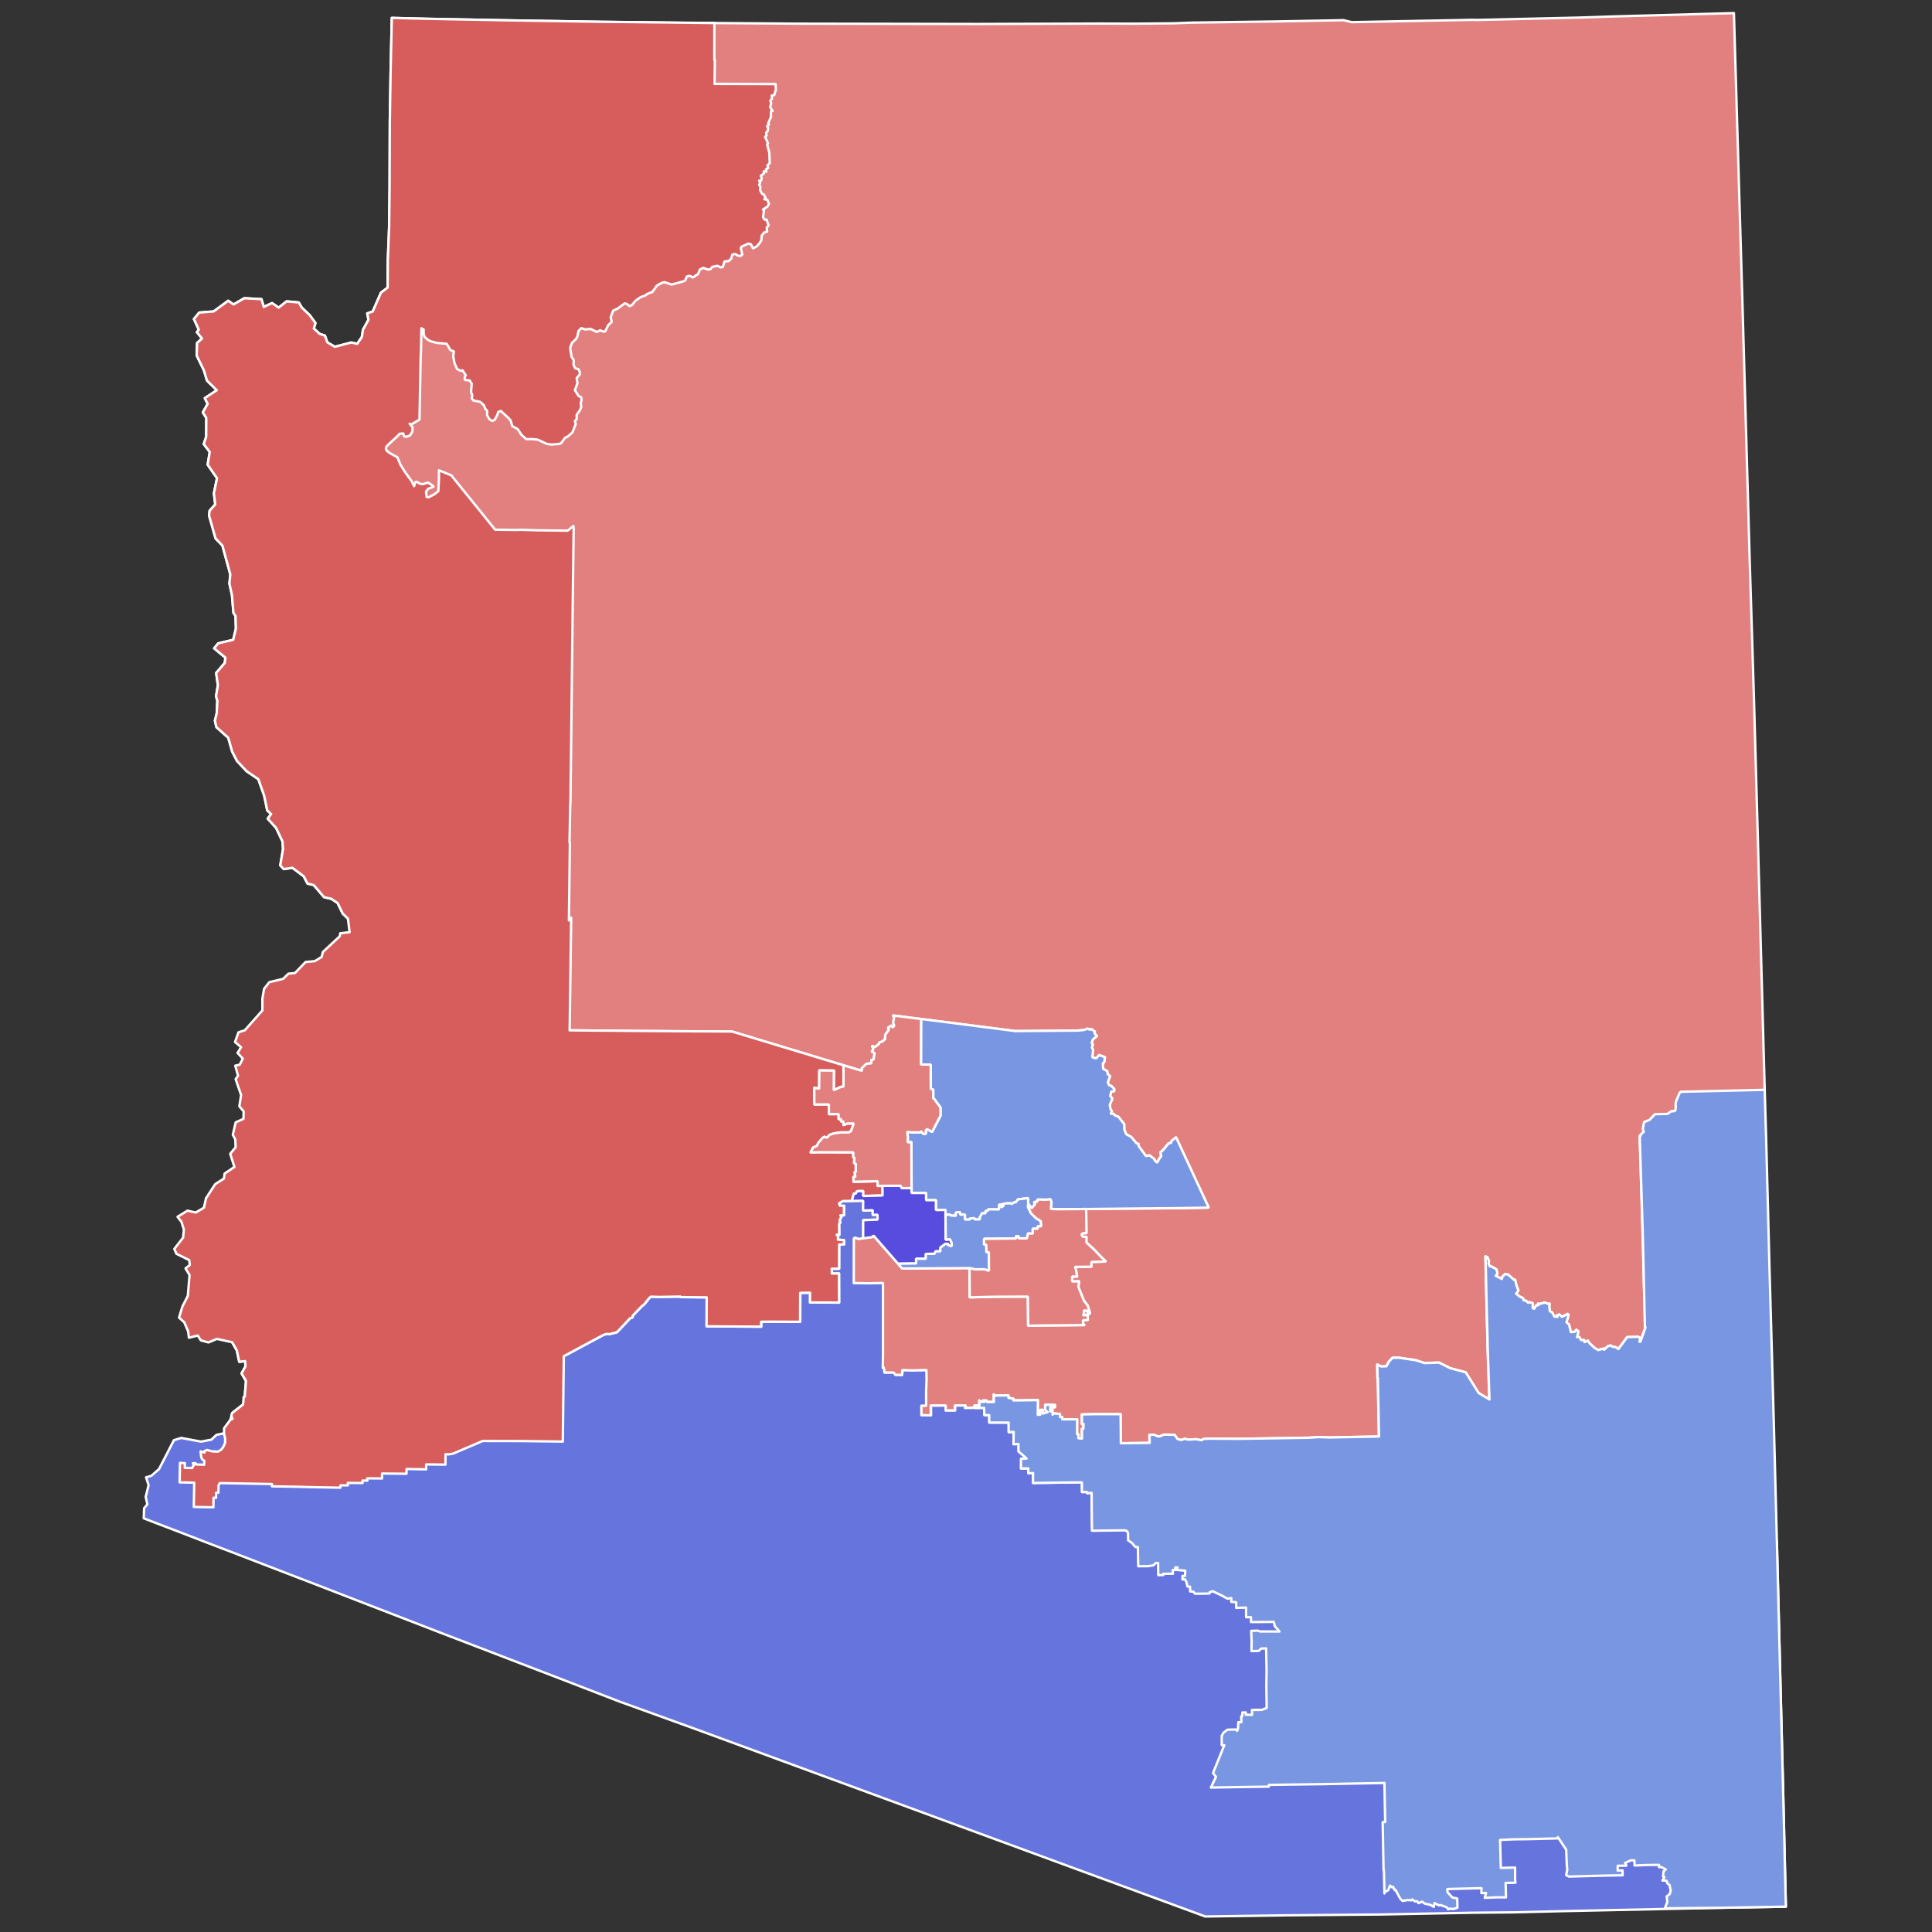
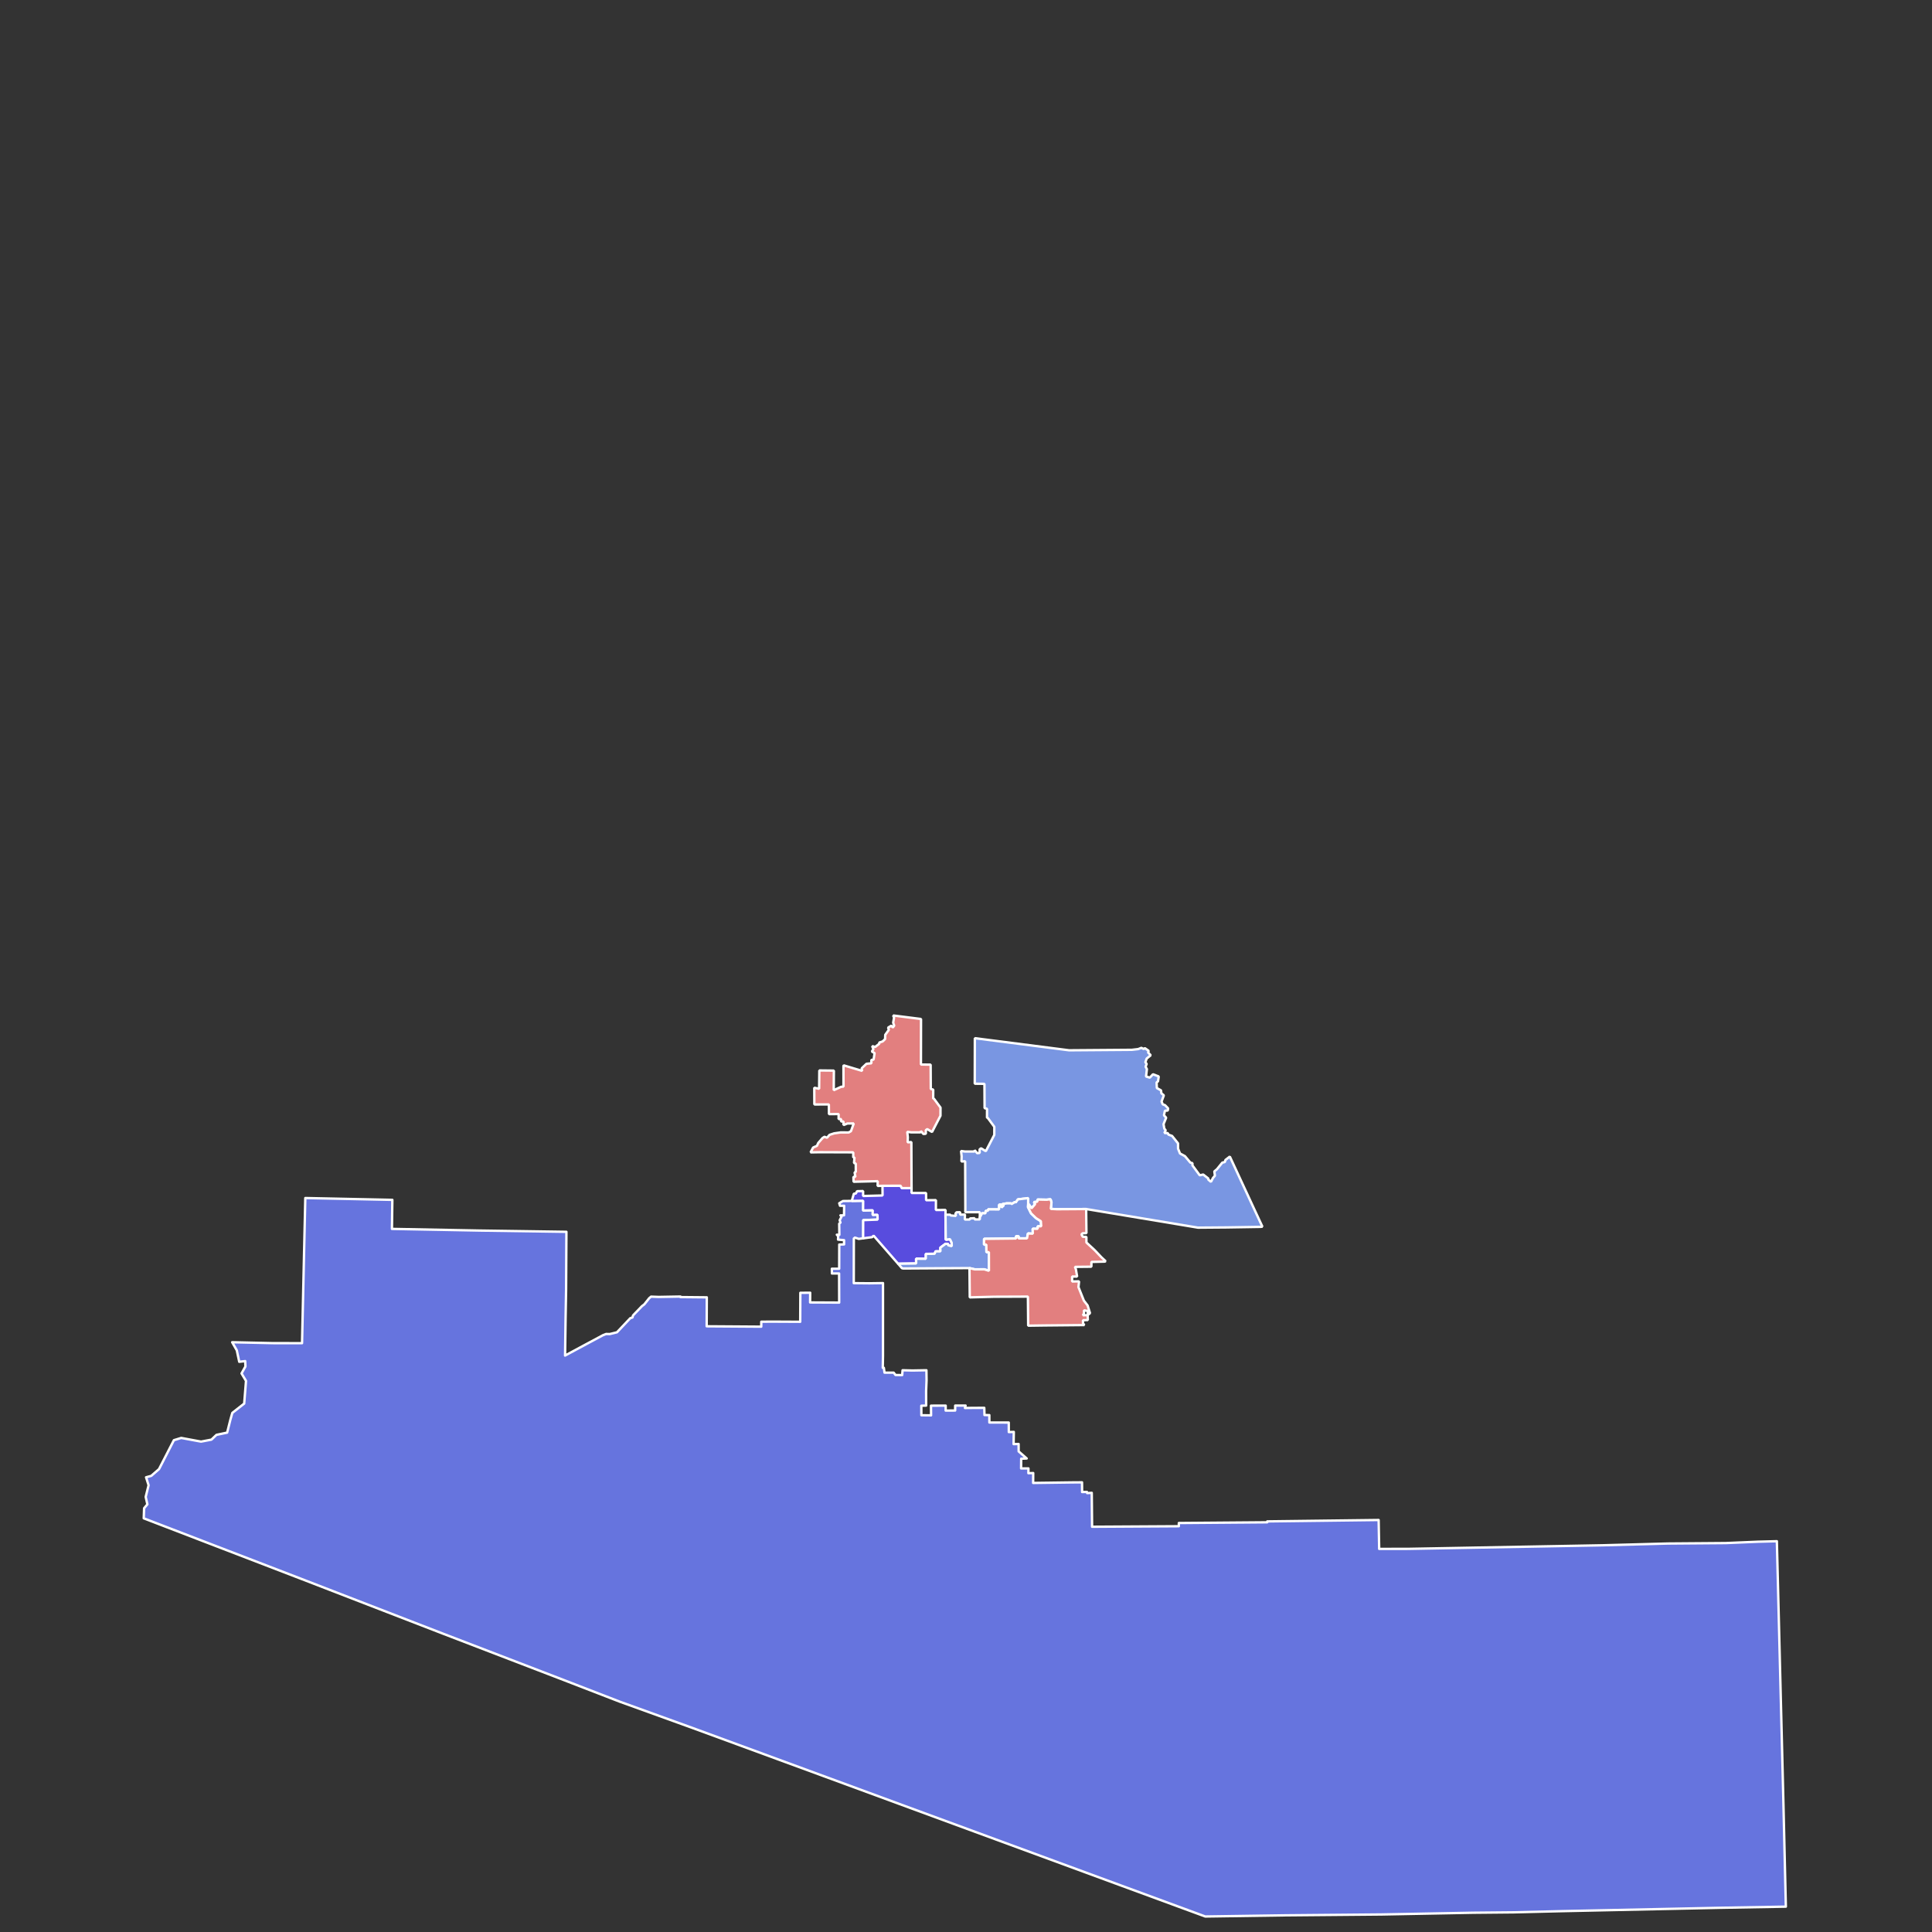
<svg xmlns="http://www.w3.org/2000/svg" xmlns:ns1="http://sodipodi.sourceforge.net/DTD/sodipodi-0.dtd" xmlns:ns2="http://www.inkscape.org/namespaces/inkscape" version="1.2" width="810" height="810" viewBox="0 0 810 810" stroke-linecap="round" stroke-linejoin="round" id="svg880" ns1:docname="2022_US_Senate_Election_in_Arizona_by_Congressional_District.svg" ns2:version="0.92.3 (2405546, 2018-03-11)">
  <rect x="0" y="0" width="810" height="810" fill="#333333" stroke="none" />
  <defs id="defs884" />
  <ns1:namedview id="namedview882" pagecolor="#ffffff" bordercolor="#999999" borderopacity="1" ns2:pageshadow="0" ns2:pageopacity="0" ns2:pagecheckerboard="0" showgrid="false" ns2:zoom="4.5764727" ns2:cx="146.2102" ns2:cy="397.99121" ns2:window-width="2254" ns2:window-height="1853" ns2:window-x="1521" ns2:window-y="37" ns2:window-maximized="0" ns2:current-layer="svg880" />
-   <path style="fill:#e27f7f;fill-opacity:1;stroke:#ffffff;stroke-opacity:1" d="M 726.949 5.5 L 676.34 6.9 L 661.689 7.381 L 619.529 8.359 L 617.15 8.32 L 566.74 9.289 L 563.301 8.461 L 535.199 8.99 L 499.711 9.48 L 492.15 9.77 L 475.9 9.93 L 461.6 9.881 L 409.91 10.061 L 334.24 9.92 L 286.141 9.561 L 251.51 9.131 L 212.199 8.51 L 179.4 7.881 L 164.27 7.5 L 163.779 29.529 L 163.43 51.15 L 163.34 78.17 L 163.17 94.52 L 162.59 109.391 L 162.51 120.59 L 159.711 122.721 L 156.26 130.619 L 153.961 131.4 L 154.48 134.08 L 152.189 138.24 L 151.711 141.301 L 149.76 144.16 L 147.279 143.6 L 140.381 145.391 L 137.24 143.539 L 136.23 140.711 L 133.971 139.949 L 131.57 137.711 L 132.25 135.43 L 129.85 132.141 L 126.49 128.93 L 125.27 126.82 L 120.16 126.34 L 116.85 128.99 L 114.061 127.061 L 110.58 128.689 L 109.619 125.42 L 102.461 125.029 L 97.891 127.65 L 95.68 126.09 L 89.609 130.561 L 83.51 131.051 L 81.311 133.75 L 83.35 138.199 L 82.551 139.27 L 84.711 141.92 L 82.641 143.789 L 82.48 149.07 L 85.5 155.301 L 86.779 159.561 L 90.891 163.609 L 85.85 166.93 L 87.07 169.311 L 85.039 172.91 L 86.49 175.199 L 86.449 183.119 L 85.43 186.17 L 87.939 189.49 L 87.07 194.83 L 90.98 200.48 L 89.68 206.84 L 90.25 211.471 L 87.881 214.131 L 87.65 216.1 L 90.359 225.699 L 93.26 228.75 L 96.561 240.811 L 96.189 244.631 L 97.25 249.51 L 97.869 256.92 L 98.74 258.211 L 98.9 263.58 L 97.77 268.25 L 91.5 269.721 L 89.779 271.811 L 94.51 275.73 L 94.23 277.949 L 90.631 282.141 L 91.35 287.279 L 90.59 291.869 L 91.131 293.859 L 90.859 299.119 L 90.1 302.119 L 90.73 304.85 L 95.68 309.289 L 97.359 315.131 L 99.369 319.029 L 103.439 323.359 L 108.32 326.68 L 110.77 333.619 L 112.039 339.74 L 113.689 341.32 L 112.23 343.199 L 115.74 347.1 L 118.43 352.76 L 118.67 355.91 L 117.51 362.801 L 118.98 364.369 L 122.6 363.83 L 127.35 367.391 L 128.93 370.439 L 131.529 371.061 L 135.85 376.131 L 138.93 376.83 L 141.52 378.58 L 143.711 383.039 L 145.869 385.131 L 148.619 386.289 L 150.51 385.6 L 153.859 387.09 L 158.17 391.5 L 161.131 392.391 L 166.08 391.881 L 170.039 393.189 L 173.92 393.34 L 176.811 392.52 L 179.051 393.09 L 180.561 396.961 L 185.66 395.25 L 188.01 396.369 L 193.1 394.891 L 193.98 397.311 L 196.09 399.189 L 200.801 398.98 L 205.221 396.66 L 208.359 396.119 L 210.289 392.721 L 213.801 388.881 L 215.51 386 L 222.869 386.26 L 231.529 387.189 L 235.109 388.32 L 237.301 387.301 L 238.559 385.83 L 238.414 396.916 L 238.439 397.061 L 238.246 414.402 L 238.23 414.773 L 238.012 431.973 L 262.715 432.189 L 282.973 432.352 L 306.906 432.479 L 335.969 441.27 L 353.76 446.662 L 361.459 448.971 L 361.27 447.895 L 363.268 446 L 365.338 445.793 L 365.314 444.393 L 366.264 444.229 L 366.686 441.494 L 365.525 440.879 L 366.178 439.879 L 365.646 438.564 L 366.914 438.939 L 368.637 437.609 L 368.627 437.094 L 370.049 436.629 L 371.078 435.639 L 371.139 433.854 L 372.65 431.746 L 372.34 430.838 L 373.699 430.014 L 374.289 430.801 L 374.906 430.029 L 374.461 428.773 L 374.838 426.639 L 374.455 425.742 L 386.145 427.221 L 425.662 432.281 L 451.945 432.08 L 454.6 431.773 L 455.936 431.25 L 456.926 431.746 L 457.387 431.371 L 459.012 432.498 L 458.762 433.207 L 459.863 434.352 L 458.154 435.752 L 457.604 437.326 L 458.166 437.969 L 457.699 439.158 L 458.252 440.174 L 457.893 443.268 L 459.479 443.736 L 460.811 442.326 L 463.227 443.244 L 462.91 445.295 L 462.316 445.768 L 462.426 448.115 L 464.174 449.074 L 464.312 450.309 L 465.365 451.164 L 464.395 453.771 L 464.9 454.941 L 465.863 455.295 L 467.15 456.629 L 467.01 457.539 L 465.818 457.596 L 465.402 459.516 L 466.334 460.541 L 465.229 463.244 L 465.557 465.111 L 466.133 465.826 L 465.578 466.957 L 467.016 467.008 L 467.275 467.631 L 468.801 468.184 L 471.303 471.307 L 471.318 473.523 L 472.121 475.531 L 474.197 476.654 L 476.479 479.373 L 477.346 479.594 L 477.361 480.553 L 480.418 484.691 L 481.865 484.369 L 484.043 486.068 L 483.961 486.451 L 485.111 487.439 L 485.955 485.816 L 486.766 484.863 L 486.523 483.055 L 487.639 482.125 L 489.865 479.377 L 490.947 479.119 L 491.174 478.266 L 493.029 476.84 L 503.906 500.279 L 506.68 506.24 L 505.791 506.32 L 491.469 506.547 L 479.68 506.639 L 455.357 506.875 L 455.477 516.988 L 453.904 517.037 L 453.383 517.496 L 453.938 518.512 L 455.447 518.549 L 455.469 520.91 L 458.971 524.158 L 461.74 527.088 L 463.539 528.777 L 463.113 528.924 L 457.572 529.057 L 457.549 531.057 L 450.643 531.129 L 451.037 532.096 L 451.578 535.186 L 449.471 535.174 L 449.461 537.248 L 452.383 537.195 L 452.129 539.605 L 454.402 545.283 L 455.961 547.309 L 456.979 550.539 L 456.057 551.287 L 455.986 549.598 L 454.439 549.346 L 454.439 550.676 L 453.967 551.422 L 455.99 551.365 L 456.053 553.426 L 454.031 553.482 L 454.031 554.812 L 454.609 555.527 L 437.643 555.689 L 431.041 555.781 L 430.934 543.594 L 416.732 543.654 L 406.551 543.914 L 406.432 531.654 L 396.141 531.713 L 378.637 531.82 L 378.088 531.691 L 376.482 529.82 L 366.221 518.037 L 365.578 518.666 L 361.83 519.158 L 359.92 519.41 L 358.32 518.869 L 357.859 519.244 L 357.832 537.965 L 364.385 538.027 L 370.086 537.945 L 370.086 568.422 L 369.992 573.467 L 370.443 573.459 L 370.723 575.482 L 374.561 575.492 L 375.332 576.471 L 378.123 576.512 L 378.293 574.484 L 382.447 574.59 L 388.293 574.484 L 388.346 578.691 L 388.164 583.234 L 388.174 589.297 L 386.152 589.354 L 386.176 593.346 L 390.244 593.389 L 390.209 589.326 L 396.373 589.311 L 396.359 591.383 L 400.342 591.369 L 400.355 589.295 L 404.715 589.291 L 404.441 590.299 L 408.57 590.26 L 408.551 589.229 L 410.586 589.25 L 410.512 587.119 L 411.062 587.689 L 412.574 587.729 L 412.096 587.145 L 413.605 587.182 L 413.639 587.768 L 416.648 587.771 L 416.617 584.596 L 417.156 585.096 L 422.783 585.021 L 422.742 586.064 L 424.826 586.373 L 424.807 587.117 L 435.086 586.986 L 435.037 593.135 L 436.084 593.096 L 436.051 591.107 L 437.098 591.068 L 437.15 592.613 L 439.158 592.049 L 438.154 591.037 L 438.166 588.963 L 442.234 589.008 L 442.252 589.967 L 440.23 590.023 L 440.229 591.725 L 441.236 591.035 L 441.225 593.107 L 441.732 592.578 L 444.328 592.799 L 444.408 594.117 L 445.311 594.102 L 445.326 595.061 L 451.562 595.029 L 451.525 601.25 L 452.049 601.24 L 452.049 602.941 L 453.584 603.123 L 453.549 599.061 L 454.146 599.029 L 454.244 597.016 L 453.574 597.055 L 453.539 592.994 L 458.482 592.885 L 469.762 592.881 L 469.869 605.068 L 481.951 604.928 L 481.873 601.537 L 483.82 601.502 L 485.055 602.104 L 486.199 602.205 L 487.877 601.475 L 492.396 601.516 L 493.611 603.305 L 495.113 603.715 L 496.754 603.211 L 498.096 603.574 L 501.443 603.373 L 503.627 603.812 L 504.66 603.266 L 507.119 603.141 L 519.166 603.229 L 548.713 602.766 L 552.949 602.484 L 557.189 602.648 L 578.1 602.252 L 577.619 577.629 L 577.473 577.652 L 577.396 572.045 L 578.973 572.885 L 581.213 572.799 L 582.299 570.838 L 583.752 569.258 L 586.527 569.229 L 593.477 570.26 L 597.223 571.469 L 603.275 571.248 L 607.979 573.625 L 614.443 575.332 L 619.877 584.02 L 624.41 586.721 L 623.637 564.293 L 623.623 562.076 L 623.256 548.824 L 622.764 526.715 L 623.582 527.094 L 624.236 528.684 L 624.035 529.68 L 624.555 530.922 L 624.992 530.848 L 627.326 532.15 L 627.787 533.92 L 627.049 534.859 L 629.615 536.197 L 629.77 535.357 L 630.98 534.115 L 632.309 534.404 L 634.635 536.523 L 635.158 536.514 L 635.732 538.93 L 636.549 541.01 L 635.582 542.359 L 637.074 543.584 L 638.467 544.232 L 638.703 545.154 L 639.703 545.281 L 640.609 546.16 L 641.328 545.963 L 642.609 546.41 L 642.51 548.424 L 643.156 548.684 L 644.037 547.275 L 644.926 547.197 L 644.812 546.551 L 645.727 546.617 L 647.66 546.064 L 648.895 546.668 L 649.625 546.543 L 649.5 547.971 L 649.73 549.707 L 650.732 550.275 L 651.631 551.971 L 652.936 552.117 L 652.676 551.496 L 653.732 551.094 L 654.811 552.092 L 657.227 550.865 L 657.596 551.246 L 656.711 554.357 L 657.775 555.285 L 658.562 558.479 L 660.119 558.361 L 660.869 557.494 L 661.738 558.158 L 661.107 560.561 L 662.082 560.541 L 662.832 561.818 L 664.111 561.82 L 664.264 562.684 L 665.66 562.074 L 666.471 563.268 L 668.527 565.135 L 669.957 566 L 672.256 565.385 L 672.49 565.863 L 674.041 564.414 L 675.258 564.059 L 675.797 564.559 L 677.258 564.752 L 678.457 565.582 L 682.168 560.584 L 686.881 560.445 L 687.566 560.92 L 687.318 562.516 L 687.697 562.529 L 689.807 556.547 L 689.215 538.154 L 688.82 522.17 L 687.473 478.018 L 687.463 476.244 L 689.057 475.898 L 688.629 474.988 L 688.855 474.791 L 689.219 474.688 L 689.154 474.531 L 689.59 474.15 L 689.357 470.541 L 689.529 470.355 L 689.91 470.199 L 691.254 470.418 L 691.244 469.975 L 693.459 467.6 L 696.945 468.188 L 697.209 467.107 L 697.857 467.809 L 699.021 467.012 L 699.09 467.01 L 701.574 465.945 L 701.988 466.068 L 702.824 465.26 L 703.875 465.672 L 703.258 464.297 L 702.627 463.908 L 702.99 461.42 L 704.387 458.148 L 720.15 457.713 L 724.266 457.6 L 739.453 457.15 C 739.435 457.073 739.419 456.999 739.4 456.922 L 739.859 456.91 L 737.01 352.539 L 735.301 291.27 L 733.561 234.68 L 730.58 129.109 L 726.949 5.5 z " id="Mohave" />
  <path style="fill:#6674de;fill-opacity:1;stroke:#ffffff;stroke-opacity:1" d="m 128,502.279 -1.369,60.852 -12.16,-0.012 -17.131,-0.379 1.939,3.4 1.021,4.789 2.5,-0.279 0.1,2.25 -1.631,2.91 1.871,3.139 -0.76,9.512 -4.98,3.908 -0.824,2.916 -1.346,5.346 -4.48,0.939 -2.1,2 -4.361,0.83 -8.309,-1.541 -3.07,0.941 -6.24,12.129 -3.25,2.83 -2.18,0.6 1.061,3.33 -1.221,4.891 0.709,3.109 -1.369,1.641 -0.15,4.23 66.311,25.49 59.1,22.85 49.43,18.98 24.691,9.539 30.809,11.131 55.781,20.488 123.83,45.551 35.1,12.91 33.58,-0.49 40.35,-0.359 38.369,-0.73 16.82,-0.16 20.541,-0.5 66.27,-1.41 27.48,-0.48 -1,-42.59 -2.77,-110.619 -7.91,0.209 -13.49,0.57 -24.281,0.191 -27.459,0.738 -81.471,1.5 -12.119,0.012 L 578,637.27 l -46.699,0.58 v 0.381 l -37.07,0.299 v 1.352 l -36.371,0.215 -0.137,-14.219 -1.938,0.111 -0.088,-0.504 -2.021,0.057 -0.033,-4.062 -4.057,0.029 -16.43,0.219 0.025,-4.146 -2.023,0.057 0.025,-2.002 -3.082,0.01 0.037,-4.076 2.312,-0.1 -3.377,-2.973 -0.018,-3.104 -2.094,0.06 0.082,-5.117 -2.096,0.064 -0.021,-3.99 -8.125,-0.018 -0.016,-3.104 -2.035,-0.021 -0.082,-3.02 -3.984,0.014 -4.127,0.039 0.273,-1.008 -4.359,0.006 -0.016,2.072 -3.982,0.016 0.014,-2.074 -6.162,0.018 0.035,4.062 -4.068,-0.045 -0.023,-3.99 2.021,-0.057 -0.01,-6.064 0.182,-4.543 -0.053,-4.207 -5.846,0.105 -4.154,-0.104 -0.172,2.025 -2.789,-0.041 -0.773,-0.977 -3.836,-0.01 -0.279,-2.025 -0.451,0.01 0.092,-5.047 v -30.477 l -5.701,0.082 -6.553,-0.062 0.029,-18.719 0.459,-0.375 1.6,0.539 1.91,-0.252 0.016,-7.621 6.053,-0.221 -0.062,-2.061 -2.023,0.057 0.039,-1.93 -4.043,0.098 0.037,-4.074 -4.799,0.086 -3.752,0.047 -1.566,0.934 0.336,1.053 h 1.729 l -0.049,4.002 -1.498,0.027 0.465,0.512 -0.783,1.539 0.322,0.98 -0.521,0.459 0.06,4.65 -1.061,-0.041 0.564,0.645 -0.053,1.414 2.523,0.234 0.01,1.773 -2.021,0.057 -0.029,10.139 -3.08,0.008 0.033,1.99 3.008,0.004 0.035,12.199 -12.193,-0.062 0.037,-4.074 -4.129,0.039 -0.055,12.141 -12.191,-0.061 -4.129,0.039 -0.012,2.072 -22.887,-0.156 0.053,-12.141 -11.072,-0.105 0.035,-0.227 -9.146,0.164 -3.18,-0.123 -0.789,0.652 -2.031,2.566 -0.994,0.762 -3.754,3.896 -0.227,0.854 -0.924,0.305 -5.582,5.91 -3.027,0.74 -1.512,-0.037 -1.336,0.523 -7.906,4.236 -7.973,4.293 0.209,-15.416 0.221,-12.26 0.131,-24.201 -36.391,-0.529 -36.76,-0.699 0.17,-12.17 z" id="Yuma" ns2:connector-curvature="0" ns1:nodetypes="cccccccccccccccccccccccccccccccccccccccccccccccccccccccccccccccccccccccccccccccccccccccccccccccccccccccccccccccccccccccccccccccccccccccccccccccccccccccccccccccccccccccccccc" />
-   <path style="fill:#d75d5d;fill-opacity:1;stroke:#ffffff;stroke-opacity:1" d="M 164.27 7.5 L 163.779 29.529 L 163.43 51.15 L 163.34 78.17 L 163.17 94.52 L 162.59 109.391 L 162.51 120.59 L 159.711 122.721 L 156.26 130.619 L 153.961 131.4 L 154.48 134.08 L 152.189 138.24 L 151.711 141.301 L 149.76 144.16 L 147.279 143.6 L 140.381 145.391 L 137.24 143.539 L 136.23 140.711 L 133.971 139.949 L 131.57 137.711 L 132.25 135.43 L 129.85 132.141 L 126.49 128.93 L 125.27 126.82 L 120.16 126.34 L 116.85 128.99 L 114.061 127.061 L 110.58 128.689 L 109.619 125.42 L 102.461 125.029 L 97.891 127.65 L 95.68 126.09 L 89.609 130.561 L 83.51 131.051 L 81.311 133.75 L 83.35 138.199 L 82.551 139.27 L 84.711 141.92 L 82.641 143.789 L 82.48 149.07 L 85.5 155.301 L 86.779 159.561 L 90.891 163.609 L 85.85 166.93 L 87.07 169.311 L 85.039 172.91 L 86.49 175.199 L 86.449 183.119 L 85.43 186.17 L 87.939 189.49 L 87.07 194.83 L 90.98 200.48 L 89.68 206.84 L 90.25 211.471 L 87.881 214.131 L 87.65 216.1 L 90.359 225.699 L 93.26 228.75 L 96.561 240.811 L 96.189 244.631 L 97.25 249.51 L 97.869 256.92 L 98.74 258.211 L 98.9 263.58 L 97.77 268.25 L 91.5 269.721 L 89.779 271.811 L 94.51 275.73 L 94.23 277.949 L 90.631 282.141 L 91.35 287.279 L 90.59 291.869 L 91.131 293.859 L 90.859 299.119 L 90.1 302.119 L 90.73 304.85 L 95.68 309.289 L 97.359 315.131 L 99.369 319.029 L 103.439 323.359 L 108.32 326.68 L 110.77 333.619 L 112.039 339.74 L 113.689 341.32 L 112.23 343.199 L 115.74 347.1 L 118.43 352.76 L 118.67 355.91 L 117.51 362.801 L 118.98 364.369 L 122.6 363.83 L 127.35 367.391 L 128.93 370.439 L 131.529 371.061 L 135.85 376.131 L 138.93 376.83 L 141.52 378.58 L 143.711 383.039 L 145.869 385.131 L 146.57 390.82 L 142.67 391.26 L 142.42 392.57 L 141.787 393.158 L 135.359 399.119 L 134.859 401.189 L 131.98 402.961 L 128.109 403.33 L 123.65 407.961 L 120.91 408.221 L 118.699 410.391 L 112.91 411.779 L 110.711 414.57 L 110.01 418.68 L 110.01 423.631 L 102.609 431.971 L 100 432.77 L 98.529 436.869 L 101.07 439.039 L 99.59 441.449 L 101.789 443.85 L 100.51 446.369 L 98.641 446.779 L 99.779 451.02 L 98.789 452.449 L 101.08 459.1 L 100.35 463.811 L 102.141 465.971 L 102.07 469.08 L 98.82 470.551 L 97.6 475.76 L 98.65 477.721 L 98.77 481 L 96.529 483.73 L 98.27 489.26 L 94.17 492.02 L 93.881 494.131 L 90.221 496.461 L 86.381 502.369 L 85.49 506.33 L 82.061 508.359 L 78.6 507.58 L 74.43 510.15 L 76.07 512.25 L 77.08 515.5 L 76.77 518.869 L 73.08 523.619 L 73.961 525.66 L 79.34 528.311 L 79.58 530.359 L 77.779 531.76 L 79.471 534.58 L 78.74 543.32 L 76.49 547.711 L 75.061 552.41 L 77.23 554.35 L 78.869 558.15 L 79.211 560.85 L 82.93 559.93 L 84.199 561.949 L 87.4 562.83 L 90.91 561.34 L 97.34 562.74 L 99.279 566.141 L 100.301 570.93 L 102.801 570.65 L 102.9 572.9 L 101.27 575.811 L 103.141 578.949 L 102.611 585.584 L 102.105 585.756 L 102.115 586.199 L 102.137 586.27 L 102.035 587.396 L 101.879 588.855 L 97.4 592.369 C 96.882 593.091 96.947 593.934 97.494 594.848 L 96.576 595.285 L 93.951 598.766 L 93.918 601.139 L 94.402 603.053 L 94.363 604.982 L 93.547 606.75 L 92.748 607.773 L 91.389 608.598 L 88.732 608.461 L 86.83 607.898 L 85.711 608.385 L 85.744 608.973 L 84.086 608.516 L 84.355 610.91 L 84.736 611.807 L 85.68 612.461 L 85.594 614.102 L 82.035 613.971 L 82.023 613.457 L 80.891 613.428 L 81.189 614.266 L 80.574 615.479 L 77.48 615.418 L 77.504 613.416 L 75.459 613.322 L 75.311 621.484 L 81.426 621.623 L 81.252 631.787 L 89.475 631.936 L 89.523 627.932 L 90.584 627.971 L 90.584 625.826 L 91.559 625.809 L 91.627 622.764 L 92.133 621.791 L 114.01 622.193 L 114.027 623.152 L 125.039 623.342 L 129.498 623.467 L 142.703 623.727 L 142.758 622.754 L 145.838 622.746 L 145.82 621.715 L 151.996 621.768 L 151.979 620.738 L 154.014 620.76 L 153.996 619.801 L 160.172 619.855 L 160.182 617.781 L 170.428 617.881 L 170.449 615.879 L 178.672 616.027 L 178.684 613.953 L 186.748 614.055 L 186.807 609.68 L 188.17 609.742 L 189.996 609.43 L 202.377 604.135 L 218.625 604.168 L 235.959 604.387 L 236.377 568.586 L 244.828 564.035 L 252.734 559.799 L 254.07 559.275 L 255.58 559.312 L 258.609 558.574 L 264.191 552.664 L 265.115 552.357 L 265.342 551.506 L 269.096 547.609 L 270.09 546.848 L 272.121 544.281 L 272.908 543.629 L 276.088 543.75 L 285.234 543.586 L 285.201 543.814 L 296.271 543.92 L 296.219 556.059 L 319.107 556.217 L 319.119 554.143 L 323.248 554.104 L 335.441 554.166 L 335.494 542.025 L 339.623 541.984 L 339.586 546.061 L 351.779 546.121 L 351.744 533.922 L 348.736 533.92 L 348.703 531.93 L 351.783 531.922 L 351.812 521.783 L 353.834 521.727 L 353.824 519.953 L 351.301 519.719 L 351.354 518.303 L 350.789 517.66 L 351.85 517.699 L 351.789 513.051 L 352.311 512.592 L 351.988 511.611 L 352.771 510.072 L 352.307 509.561 L 353.805 509.533 L 353.854 505.529 L 352.125 505.531 L 351.789 504.479 L 353.355 503.545 L 357.107 503.498 L 358.004 500.459 L 358.818 500.395 L 359.324 499.42 L 361.869 499.354 L 361.857 501.428 L 370.018 501.217 L 369.982 497.154 L 367.961 497.211 L 367.986 495.209 L 357.879 495.457 L 357.814 493.396 L 358.643 493.4 L 358.303 491.463 L 358.814 491.373 L 358.793 487.826 L 358.074 487.58 L 358.268 485.254 L 357.744 485.262 L 357.744 483.117 L 343.748 483.068 L 339.852 483.137 L 340.924 481.105 L 342.527 480.387 L 343.068 479.186 L 344.883 477.1 L 345.697 476.592 L 346.746 477.004 L 347.811 475.785 L 349.732 475.162 L 352.447 474.771 L 355.832 474.783 L 356.791 474.25 L 357.955 471.018 L 355.324 471.023 L 353.635 471.684 L 353.674 470.197 L 352.615 470.156 L 352.67 469.186 L 351.609 469.146 L 351.623 467.072 L 347.566 467.1 L 347.531 463.037 L 341.441 463.045 L 341.414 456.021 L 343.449 456.486 L 343.527 448.781 L 349.631 448.848 L 349.566 457.07 L 352.629 455.658 L 353.664 455.555 L 353.65 446.902 L 353.758 446.662 L 335.932 441.258 L 306.867 432.465 L 282.934 432.34 L 262.676 432.178 L 238.82 431.969 L 238.869 429.27 L 239.48 384.75 L 238.52 385.875 L 238.791 364.951 L 238.932 353.312 L 238.773 353.268 L 239.084 337.016 L 239.156 337.014 L 239.438 313.738 L 240.029 261.34 L 240.242 243.254 L 240.521 221.68 L 240.393 220.52 L 238.029 222.477 L 225.068 222.324 L 218.562 222.104 L 216.395 222.18 L 207.576 222.059 L 189.225 199.305 L 184.035 197.158 L 184.021 200.934 L 183.77 205.934 L 182.047 207.262 L 179.703 208.477 L 178.85 208.326 L 178.617 206.146 L 179.463 204.967 L 181.713 204.064 L 181.404 203.6 L 179.449 202.307 L 177.162 202.994 L 175.992 202.75 L 174.574 201.957 L 174.088 202.188 L 173.623 203.82 L 172.576 201.707 L 169.9 198.021 L 167.92 194.883 L 166.611 191.703 C 158.461 187.542 161.937 187.965 167.596 181.846 L 169.08 181.74 L 169.342 182.805 L 170.16 183.184 L 171.863 182.596 L 172.865 181.02 L 172.988 179.148 L 171.75 177.66 L 172.543 177.895 L 175.881 175.918 L 176.346 150.688 L 176.518 146.516 L 176.686 137.611 L 177.615 138.191 L 177.6 139.822 L 177.998 141.232 L 179.246 142.352 L 180.42 143.039 L 183.104 143.764 L 187.309 144.154 L 188.822 146.781 L 190.273 147.346 L 190.018 149.312 L 190.508 152.113 L 191.645 154.73 L 193.049 155.453 L 193.924 155.303 L 195.252 157.295 L 194.83 158.328 L 194.922 159.275 L 196.92 159.525 L 197.756 160.861 L 197.484 164.459 L 197.977 165.559 L 197.779 166.998 L 198.467 167.916 L 201.271 168.473 L 202.875 169.898 L 203.432 171.357 L 204.277 172.322 L 204.201 174.037 L 205.186 175.791 L 206.432 176.467 L 207.404 176.004 L 208.488 174.043 L 208.859 172.723 L 209.988 172.309 L 213.223 175.307 L 214.068 176.271 L 214.787 178.662 L 217.037 179.906 L 218.67 182.363 L 220.629 184.1 L 223.26 184.094 L 225.404 184.32 L 229.252 186.104 L 231.104 186.379 L 234.002 186.18 L 235.158 185.908 L 236.922 183.535 L 237.967 183.061 L 239.992 181.309 L 241.396 177.74 L 241.037 176.545 L 241.787 175.676 L 241.777 173.902 L 243.166 171.963 L 243.682 170.617 L 243.49 169.098 L 243.834 167.633 L 243.646 166.555 L 242.57 166 L 241.021 163.602 L 242.09 160.682 L 241.785 158.516 L 243.092 156.959 L 243.074 155.93 L 242.494 154.771 L 241.152 154.408 L 240.426 152.832 L 240.561 151.033 L 239.639 149.637 L 239.045 145.818 L 239.812 143.764 L 241.545 142.062 L 242.051 141.088 L 242.549 138.783 L 243.76 137.541 L 245.213 138.105 L 247.586 137.922 L 250.285 139.162 L 251.598 138.494 L 253.051 139.061 L 253.768 138.863 L 254.984 136.363 L 256.461 134.926 L 256.049 133 L 257.068 130.236 L 258.951 129.396 L 261.873 127.195 L 262.898 127.465 L 263.879 128.332 L 264.936 127.93 L 266.484 126.039 L 268.631 124.562 L 270.613 123.854 L 271.4 123.201 L 273.516 122.395 L 275.389 119.781 L 277.367 118.631 L 278.51 118.287 L 281.621 119.309 L 286.426 117.971 L 287.264 117.605 L 287.949 115.934 L 289.178 115.65 L 290.496 116.312 L 292.656 114.908 L 293.449 112.996 L 294.834 112.316 L 296.994 113.057 L 297.932 112.822 L 298.596 111.896 L 300.773 111.449 L 302.166 112.1 L 303.041 111.949 L 303.76 109.607 L 305.463 109.465 L 306.566 108.463 L 307.02 106.758 L 308.32 106.461 L 309.189 107.127 L 310.434 107.357 L 311.221 106.705 L 310.596 104 L 310.873 103.436 L 313.729 102.135 L 314.826 102.391 L 315.652 104.098 L 317.184 103.393 L 318.562 101.826 L 319.189 100.684 L 319.373 98.729 L 320.426 97.439 L 321.641 97.084 L 321.438 95.49 L 322.236 94.467 L 321.357 92.027 L 320.627 92.152 L 319.914 91.09 L 320.334 87.912 L 319.871 87.844 L 321.764 86.633 L 322.379 85.418 L 321.711 83.756 L 320.469 83.525 L 321.002 83.139 L 320.273 81.561 L 319.555 81.314 L 318.68 79.762 L 318.781 78.191 L 318.277 77.463 L 318.674 76.73 L 318.279 75.762 L 319.096 75.697 L 319.369 74.688 L 318.975 73.721 L 320.295 72.68 L 320.217 71.807 L 321.303 71.99 L 321.127 70.984 L 322.074 70.379 L 321.738 69.326 L 322.707 68.422 L 322.551 64.084 L 321.629 60.543 L 322.004 60.109 L 320.771 57.361 L 321.354 56.818 L 321.213 55.584 L 321.855 54.957 L 322.066 53.59 L 321.588 53.006 L 322.41 52.125 L 322.043 51.744 L 323.221 49.027 L 323.256 46.654 L 323.9 46.471 L 322.869 44.871 L 323.348 43.311 L 322.926 42.199 L 323.629 41.486 L 323.537 40.098 L 324.619 39.838 L 325.277 37.58 L 325.166 35.232 L 299.588 35.166 L 299.713 25.158 L 299.482 25.123 L 299.502 11.51 L 299.482 9.65 L 251.51 9.131 L 212.199 8.51 L 179.4 7.881 L 164.27 7.5 z " id="La Paz" />
-   <path style="fill:#7996e2;fill-opacity:1;stroke:#ffffff;stroke-opacity:1" d="M 739.859 456.91 L 704.561 457.74 L 704.379 458.166 L 704.193 458.172 L 702.605 461.994 L 702.471 463.793 L 702.631 463.891 L 702.381 465.6 L 701.574 465.945 L 700.936 465.756 L 699.131 466.992 L 699.09 467.01 L 693.881 467.119 L 691.59 469.51 L 689.898 470.205 L 689.762 470.182 L 689.645 470.309 L 689.35 470.43 L 689.361 470.615 L 689.193 470.797 L 688.758 473.461 L 689.189 474.498 L 688.801 474.838 L 688.631 474.887 L 688.664 474.957 L 687.789 475.721 L 687.801 476.199 L 687.52 476.26 L 687.529 478.033 L 688.781 519.045 L 689.631 556.16 L 689.863 556.537 L 689.863 556.562 L 687.752 562.545 L 687.375 562.531 L 687.621 560.936 L 686.938 560.461 L 682.225 560.602 L 678.514 565.6 L 677.314 564.768 L 675.852 564.574 L 675.312 564.074 L 674.098 564.432 L 672.547 565.879 L 672.312 565.402 L 670.014 566.016 L 668.584 565.15 L 666.527 563.283 L 665.717 562.09 L 664.318 562.699 L 664.166 561.838 L 662.889 561.834 L 662.137 560.557 L 661.164 560.576 L 661.795 558.176 L 660.926 557.51 L 660.176 558.379 L 658.617 558.494 L 657.832 555.301 L 656.768 554.373 L 657.65 551.264 L 657.283 550.883 L 654.867 552.109 L 653.789 551.109 L 652.732 551.512 L 652.99 552.133 L 651.688 551.986 L 650.789 550.291 L 649.787 549.723 L 649.555 547.986 L 649.682 546.559 L 648.951 546.684 L 647.717 546.082 L 645.783 546.633 L 644.869 546.566 L 644.982 547.213 L 644.094 547.291 L 643.213 548.699 L 642.566 548.441 L 642.666 546.426 L 641.383 545.98 L 640.666 546.178 L 639.76 545.297 L 638.76 545.17 L 638.523 544.25 L 637.131 543.6 L 635.639 542.375 L 636.605 541.027 L 635.789 538.947 L 635.215 536.529 L 634.691 536.539 L 632.365 534.422 L 631.035 534.131 L 629.824 535.373 L 629.672 536.213 L 627.105 534.877 L 627.844 533.938 L 627.383 532.166 L 625.049 530.863 L 624.611 530.938 L 624.092 529.695 L 624.293 528.699 L 623.639 527.109 L 622.82 526.732 L 623.312 548.84 L 623.68 562.092 L 623.693 564.309 L 624.467 586.738 L 619.932 584.035 L 614.5 575.348 L 608.035 573.643 L 603.332 571.266 L 597.279 571.484 L 593.533 570.275 L 586.584 569.244 L 583.807 569.273 L 582.355 570.854 L 581.27 572.814 L 579.029 572.9 L 577.453 572.061 L 577.529 577.67 L 577.674 577.645 L 578.156 602.268 L 557.244 602.664 L 553.006 602.5 L 548.768 602.781 L 519.223 603.244 L 507.176 603.156 L 504.715 603.283 L 503.684 603.828 L 501.5 603.389 L 498.152 603.59 L 496.811 603.229 L 495.168 603.73 L 493.668 603.32 L 492.453 601.531 L 487.934 601.49 L 486.256 602.221 L 485.111 602.123 L 483.877 601.52 L 481.928 601.555 L 482.008 604.945 L 469.926 605.086 L 469.818 592.898 L 458.539 592.902 L 453.596 593.012 L 453.631 597.074 L 454.299 597.033 L 454.201 599.047 L 453.604 599.078 L 453.639 603.141 L 452.104 602.959 L 452.105 601.258 L 451.58 601.268 L 451.617 595.047 L 445.381 595.078 L 445.363 594.119 L 444.463 594.135 L 444.383 592.816 L 441.787 592.596 L 441.279 593.127 L 441.291 591.053 L 440.283 591.742 L 440.285 590.041 L 442.307 589.984 L 442.289 589.025 L 438.221 588.98 L 438.209 591.055 L 439.213 592.066 L 437.205 592.631 L 437.152 591.086 L 436.105 591.125 L 436.139 593.113 L 435.092 593.152 L 435.141 587.006 L 424.861 587.135 L 424.881 586.391 L 422.797 586.082 L 422.838 585.039 L 417.211 585.113 L 416.672 584.613 L 416.703 587.789 L 413.693 587.787 L 413.66 587.199 L 412.15 587.162 L 412.629 587.746 L 411.119 587.709 L 410.566 587.137 L 410.641 589.27 L 408.607 589.246 L 408.625 590.277 L 412.607 590.264 L 412.689 593.283 L 414.725 593.305 L 414.74 596.408 L 422.865 596.426 L 422.889 600.416 L 424.982 600.352 L 424.902 605.469 L 426.998 605.408 L 427.014 608.512 L 430.393 611.484 L 428.078 611.584 L 428.041 615.658 L 431.123 615.65 L 431.098 617.652 L 433.119 617.594 L 433.094 621.742 L 449.525 621.521 L 453.58 621.494 L 453.615 625.557 L 455.637 625.5 L 455.727 626.002 L 457.662 625.893 L 457.814 641.77 L 471.395 641.596 L 472.42 641.865 L 472.936 642.664 L 472.951 645.768 L 474.578 646.895 L 476 648.576 L 477.061 648.615 L 477.199 656.656 L 481.254 656.627 L 483.531 656.312 L 484.561 655.322 L 485.535 655.305 L 485.602 660.398 L 487.695 660.334 L 487.686 659.818 L 491.742 659.791 L 491.689 658.246 L 492.736 658.205 L 492.719 657.176 L 493.691 657.158 L 493.271 658.191 L 496.939 658.525 L 496.795 660.695 L 495.748 660.736 L 495.773 662.209 L 496.82 662.17 L 497.375 663.186 L 497.873 665.172 L 498.932 665.211 L 498.967 667.199 L 500.344 667.336 L 501.018 668.182 L 507.096 668.105 L 507.086 667.59 L 508.436 667.137 L 512.123 668.875 L 514.543 670.236 L 516.234 670.021 L 516.209 671.58 L 518.268 671.746 L 518.287 674.105 L 522.404 673.994 L 522.439 678.057 L 524.461 678 L 524.523 680.061 L 534.061 679.984 L 534.447 681.768 L 536.422 684.02 L 528.297 684.002 L 527.332 683.65 L 524.568 683.752 L 524.752 688.232 L 524.701 692.236 L 527.697 692.162 L 528.801 691.158 L 530.822 691.102 L 531.014 700.316 L 530.916 706.621 L 531.057 716.064 L 529.016 716.857 L 524.887 716.896 L 524.951 718.957 L 522.307 718.891 L 522.291 717.932 L 520.865 717.959 L 520.84 719.516 L 520.389 719.523 L 520.461 722.027 L 519.182 722.023 L 519.039 724.637 L 518.691 725.658 L 518.066 725.1 L 514.621 725.182 L 512.959 726.428 L 512.211 727.738 L 512.223 731.658 L 513.283 731.697 L 508.562 743.377 L 509.814 744.939 L 507.672 749.447 L 519.74 749.232 L 531.969 749.064 L 531.988 748.322 L 555.543 747.994 L 580.426 747.516 L 580.738 763.885 L 579.691 763.924 L 580.061 784.055 L 580.205 784.029 L 580.43 793.832 L 580.619 793.207 L 582.064 792.441 L 582.785 790.543 L 583.594 791.293 L 584.078 791.062 L 584.695 792.438 L 585.049 792.303 L 587.055 796.027 L 588.047 796.969 L 590.164 796.605 L 591.688 796.715 L 592.148 796.34 L 593.115 797.137 L 594.09 797.119 L 594.752 797.893 L 596.221 797.271 L 597.346 798.115 L 599.688 798.604 L 601.117 799.469 L 601.438 797.859 L 603.1 798.76 L 604.074 798.742 L 606.479 799.59 L 607.166 800.508 L 607.639 800.205 L 609.393 800.348 L 611.035 799.846 L 610.947 795.939 L 608.924 795.545 L 606.875 793.305 L 606.797 791.988 L 621.094 791.615 L 621.08 793.689 L 623.029 793.654 L 622.48 795.672 L 627.631 795.457 L 631.395 795.479 L 631.24 789.439 L 635.355 789.328 L 635.201 787.58 L 635.223 782.988 L 629.23 783.125 L 628.908 771.418 L 634.875 771.139 L 640.428 771.078 L 653.154 770.752 L 653.145 770.238 L 656.621 775.486 L 656.859 781.143 L 657.059 783.992 L 656.607 786.141 L 657.77 786.756 L 672.139 786.371 L 680.311 786.225 L 680.248 784.164 L 678.227 784.221 L 678.248 782.219 L 681.854 782.195 L 681.348 781.023 L 683.717 779.953 L 685.229 779.99 L 685.301 782.123 L 690.453 781.91 L 695.557 781.85 L 695.572 782.809 L 696.547 782.791 L 698.367 783.738 L 697.457 784.559 L 697.238 786.742 L 697.812 787.014 L 697.004 788.41 L 698.674 788.494 L 699.107 789.678 L 699.963 790.271 L 700.451 792.629 L 700.033 794.105 L 698.771 795.061 L 699.029 797.385 L 697.996 800.076 L 721.25 799.85 L 748.73 799.369 L 747.73 756.779 L 744.961 646.16 L 743.689 596.961 L 741.84 530.779 L 740.49 478.25 L 739.859 456.91 z " id="Greenlee" />
-   <path id="AZ-1" d="m 455.379,506.892 -12.167,0.082 -2.656,-0.137 0.277,-2.71 -0.385,-1.34 -1.619,0.203 -3.849,-0.081 -0.067,0.899 -1.473,0.178 0.589,0.787 -1.561,1.82 -1.118,-1.658 -0.292,0.05 -0.017,-2.66 -4.272,0.508 -0.967,1.349 -0.269,-0.25 -1.566,0.933 -0.063,-0.359 -1.875,0.013 -1.825,0.312 0.685,0.475 -1.03,0.99 0.01,-1.258 -0.974,0.019 -0.025,2.001 -4.592,-0.029 -0.045,0.6 -0.974,0.019 -0.115,1.055 -1.364,-0.063 -0.977,1.72 v 0.887 l -2.18,0.002 -0.01,-0.515 -1.936,0.11 -0.07,0.456 -2.107,-0.011 0.083,-2.086 -2.022,0.057 -0.018,-1.031 -1.498,0.027 -0.435,0.518 0.175,1.006 -2.291,-0.2 0.021,-0.3 -2.107,-0.011 0.025,-2.001 -4.056,0.028 0.025,-4.147 -4.129,0.04 v -3.032 l -6.09,0.006 0.013,-2.073 -0.073,-19.294 -1.558,0.119 0.072,-2.158 -0.245,-2.251 1.694,0.228 3.91,-0.003 0.13,-0.54 1.042,1.227 1.035,-0.102 -0.025,-1.474 0.594,-0.471 2.017,1.209 3.542,-6.819 0.01,-3.404 -2.762,-3.744 -0.305,-0.023 0.015,-3.775 -1.024,-0.269 -0.059,-10.198 -4.068,-0.045 0.037,-19.091 39.542,5.078 26.284,-0.201 2.654,-0.306 1.337,-0.524 0.99,0.497 0.461,-0.375 1.627,1.128 -0.252,0.709 1.103,1.143 -1.71,1.402 -0.551,1.574 0.564,0.643 -0.468,1.19 0.554,1.015 -0.36,3.094 1.586,0.469 1.332,-1.411 2.417,0.918 -0.317,2.051 -0.594,0.471 0.111,2.348 1.747,0.959 0.14,1.233 1.052,0.856 -0.972,2.607 0.506,1.171 0.964,0.353 1.286,1.334 -0.14,0.912 -1.193,0.056 -0.415,1.92 0.931,1.024 -1.105,2.704 0.327,1.867 0.577,0.715 -0.554,1.13 1.438,0.049 0.259,0.622 1.526,0.553 2.503,3.123 0.014,2.217 0.803,2.008 2.077,1.125 2.281,2.717 0.866,0.222 0.017,0.959 3.056,4.138 1.448,-0.321 2.178,1.699 -0.082,0.384 1.15,0.987 0.844,-1.624 0.811,-0.952 -0.242,-1.808 1.115,-0.93 2.225,-2.747 1.082,-0.259 0.227,-0.852 1.855,-1.427 10.876,23.44 2.775,5.961 -0.888,0.079 -14.323,0.228 -11.79,0.092 z" style="fill:#7996e2;fill-opacity:1;stroke:#ffffff;stroke-width:1;stroke-linecap:square;stroke-linejoin:bevel;stroke-miterlimit:4;stroke-dasharray:none;stroke-opacity:1" />
+   <path id="AZ-1" d="m 455.379,506.892 -12.167,0.082 -2.656,-0.137 0.277,-2.71 -0.385,-1.34 -1.619,0.203 -3.849,-0.081 -0.067,0.899 -1.473,0.178 0.589,0.787 -1.561,1.82 -1.118,-1.658 -0.292,0.05 -0.017,-2.66 -4.272,0.508 -0.967,1.349 -0.269,-0.25 -1.566,0.933 -0.063,-0.359 -1.875,0.013 -1.825,0.312 0.685,0.475 -1.03,0.99 0.01,-1.258 -0.974,0.019 -0.025,2.001 -4.592,-0.029 -0.045,0.6 -0.974,0.019 -0.115,1.055 -1.364,-0.063 -0.977,1.72 v 0.887 v -3.032 l -6.09,0.006 0.013,-2.073 -0.073,-19.294 -1.558,0.119 0.072,-2.158 -0.245,-2.251 1.694,0.228 3.91,-0.003 0.13,-0.54 1.042,1.227 1.035,-0.102 -0.025,-1.474 0.594,-0.471 2.017,1.209 3.542,-6.819 0.01,-3.404 -2.762,-3.744 -0.305,-0.023 0.015,-3.775 -1.024,-0.269 -0.059,-10.198 -4.068,-0.045 0.037,-19.091 39.542,5.078 26.284,-0.201 2.654,-0.306 1.337,-0.524 0.99,0.497 0.461,-0.375 1.627,1.128 -0.252,0.709 1.103,1.143 -1.71,1.402 -0.551,1.574 0.564,0.643 -0.468,1.19 0.554,1.015 -0.36,3.094 1.586,0.469 1.332,-1.411 2.417,0.918 -0.317,2.051 -0.594,0.471 0.111,2.348 1.747,0.959 0.14,1.233 1.052,0.856 -0.972,2.607 0.506,1.171 0.964,0.353 1.286,1.334 -0.14,0.912 -1.193,0.056 -0.415,1.92 0.931,1.024 -1.105,2.704 0.327,1.867 0.577,0.715 -0.554,1.13 1.438,0.049 0.259,0.622 1.526,0.553 2.503,3.123 0.014,2.217 0.803,2.008 2.077,1.125 2.281,2.717 0.866,0.222 0.017,0.959 3.056,4.138 1.448,-0.321 2.178,1.699 -0.082,0.384 1.15,0.987 0.844,-1.624 0.811,-0.952 -0.242,-1.808 1.115,-0.93 2.225,-2.747 1.082,-0.259 0.227,-0.852 1.855,-1.427 10.876,23.44 2.775,5.961 -0.888,0.079 -14.323,0.228 -11.79,0.092 z" style="fill:#7996e2;fill-opacity:1;stroke:#ffffff;stroke-width:1;stroke-linecap:square;stroke-linejoin:bevel;stroke-miterlimit:4;stroke-dasharray:none;stroke-opacity:1" />
  <path id="AZ-3" d="m 357.102,503.493 0.896,-3.038 0.816,-0.065 0.506,-0.974 2.546,-0.066 -0.012,2.073 8.16,-0.211 -0.035,-4.062 7.588,-0.039 0.554,1.015 4.056,-0.028 -0.011,2.073 6.09,-0.006 0.01,3.032 4.129,-0.04 -0.025,4.147 4.056,-0.028 -0.025,2.002 0.109,10.485 1.765,-0.228 0.715,1.505 0.025,1.474 -1.586,-0.469 0.13,-0.54 -1.133,-0.028 -2.195,1.633 0.053,1.546 -2.034,-0.022 -0.42,1.033 -3.678,0.037 -0.013,2.073 -4.069,-0.045 0.034,1.989 -7.575,0.112 -10.262,-11.783 -0.642,0.628 -3.748,0.493 0.016,-7.622 6.052,-0.22 -0.064,-2.061 -2.022,0.057 0.039,-1.93 -4.043,0.099 0.036,-4.075 z" style="fill:#584cde;fill-opacity:1;stroke:#ffffff;stroke-width:1;stroke-linecap:square;stroke-linejoin:bevel;stroke-miterlimit:4;stroke-dasharray:none;stroke-opacity:1" />
  <path id="AZ-4" d="m 431.057,504.983 -0.03,1.115 1.281,2.592 2.082,2.011 2.029,1.281 0.145,2.12 -1.498,0.027 0.018,1.031 -2.107,-0.011 0.062,2.061 -2.047,-0.095 -0.39,2.064 -3.532,0.013 0.01,-0.887 -1.133,-0.028 0.09,0.946 -13.434,0.152 -0.024,2.445 0.974,-0.019 0.03,3.176 1.047,-0.039 0.02,7.837 -1.989,-0.622 -3.983,0.015 -2.195,-0.512 -10.292,0.059 -17.502,0.106 -0.549,-0.128 -1.606,-1.871 7.575,-0.112 -0.034,-1.989 4.069,0.045 0.014,-2.073 3.678,-0.037 0.42,-1.033 2.034,0.022 -0.053,-1.546 2.195,-1.633 1.133,0.028 -0.13,0.54 1.586,0.469 -0.025,-1.474 -0.715,-1.505 -1.765,0.228 -0.109,-10.486 2.107,0.011 -0.024,0.3 2.291,0.2 -0.175,-1.006 0.435,-0.518 1.498,-0.027 0.018,1.031 2.022,-0.057 -0.083,2.086 2.107,0.011 0.07,-0.456 1.936,-0.11 0.01,0.515 2.18,-0.003 0.01,-0.887 0.977,-1.72 1.364,0.063 0.115,-1.055 0.974,-0.019 0.045,-0.599 4.592,0.029 0.025,-2.002 0.974,-0.019 v 1.258 l 1.03,-0.99 -0.685,-0.475 1.825,-0.312 1.876,-0.013 0.063,0.359 1.566,-0.934 0.269,0.25 0.967,-1.349 4.272,-0.508 z" style="fill:#7996e2;fill-opacity:1;stroke:#ffffff;stroke-width:1;stroke-linecap:square;stroke-linejoin:bevel;stroke-miterlimit:4;stroke-dasharray:none;stroke-opacity:1" />
  <path id="AZ-5" d="m 431.057,504.983 0.292,-0.05 1.118,1.658 1.561,-1.82 -0.589,-0.787 1.473,-0.178 0.066,-0.899 3.85,0.081 1.619,-0.203 0.385,1.34 -0.277,2.71 2.656,0.137 12.167,-0.082 0.119,10.114 -1.571,0.049 -0.521,0.459 0.554,1.015 1.511,0.038 0.02,2.361 3.502,3.248 2.769,2.929 1.8,1.69 -0.425,0.148 -5.541,0.132 -0.025,2.002 -6.906,0.071 0.395,0.968 0.541,3.088 -2.107,-0.011 -0.012,2.073 2.923,-0.052 -0.254,2.41 2.274,5.677 1.558,2.027 1.017,3.229 -0.921,0.749 -0.07,-1.689 -1.548,-0.253 v 1.33 l -0.471,0.746 2.021,-0.057 0.064,2.061 -2.022,0.057 v 1.33 l 0.577,0.715 -16.966,0.162 -6.601,0.092 -0.107,-12.187 -14.202,0.06 -10.181,0.26 -0.119,-12.259 2.195,0.512 3.983,-0.015 1.989,0.622 -0.02,-7.837 -1.047,0.039 -0.03,-3.176 -0.975,0.019 0.024,-2.445 13.434,-0.152 -0.09,-0.946 1.133,0.028 -0.01,0.887 3.532,-0.013 0.39,-2.064 2.047,0.093 -0.064,-2.061 2.107,0.011 -0.018,-1.031 1.498,-0.027 -0.145,-2.12 -2.029,-1.281 -2.082,-2.011 -1.281,-2.592 z" style="fill:#e27f7f;fill-opacity:1;stroke:#ffffff;stroke-width:1;stroke-linecap:square;stroke-linejoin:bevel;stroke-miterlimit:4;stroke-dasharray:none;stroke-opacity:1" />
  <path id="AZ-8" d="m 353.758,446.662 7.699,2.309 -0.189,-1.077 1.999,-1.895 2.07,-0.205 -0.024,-1.402 0.949,-0.163 0.423,-2.735 -1.161,-0.615 0.652,-0.999 -0.531,-1.315 1.269,0.375 1.722,-1.33 -0.01,-0.516 1.422,-0.465 1.03,-0.99 0.062,-1.786 1.511,-2.108 -0.31,-0.909 1.359,-0.824 0.589,0.787 0.617,-0.771 -0.445,-1.255 0.378,-2.136 -0.383,-0.896 11.689,1.479 -0.037,19.091 4.068,0.045 0.059,10.198 1.025,0.269 -0.015,3.775 0.305,0.023 2.762,3.744 -0.01,3.404 -3.542,6.819 -2.017,-1.209 -0.594,0.471 0.025,1.474 -1.035,0.104 -1.042,-1.227 -0.13,0.54 -3.91,0.003 -1.694,-0.228 0.245,2.251 -0.072,2.158 1.558,-0.119 0.073,19.294 -4.056,0.028 -0.554,-1.015 -7.588,0.039 -2.021,0.057 0.023,-2.002 -10.108,0.248 -0.064,-2.061 0.828,0.007 -0.34,-1.939 0.511,-0.088 -0.02,-3.547 -0.72,-0.247 0.194,-2.326 -0.524,0.009 2e-4,-2.145 -13.995,-0.049 -3.897,0.07 1.073,-2.033 1.604,-0.718 0.541,-1.202 1.815,-2.086 0.813,-0.509 1.05,0.412 1.065,-1.218 1.921,-0.624 2.714,-0.39 3.386,0.012 0.959,-0.534 1.163,-3.232 -2.631,0.007 -1.69,0.659 0.038,-1.486 -1.06,-0.04 0.055,-0.971 -1.06,-0.04 0.014,-2.073 -4.056,0.028 -0.035,-4.062 -6.09,0.006 -0.029,-7.023 2.037,0.466 0.078,-7.706 6.102,0.067 -0.063,8.222 3.061,-1.411 1.035,-0.104 -0.014,-8.653 z" style="fill:#e27f7f;fill-opacity:1;stroke:#ffffff;stroke-width:1;stroke-linecap:square;stroke-linejoin:bevel;stroke-miterlimit:4;stroke-dasharray:none;stroke-opacity:1" />
</svg>